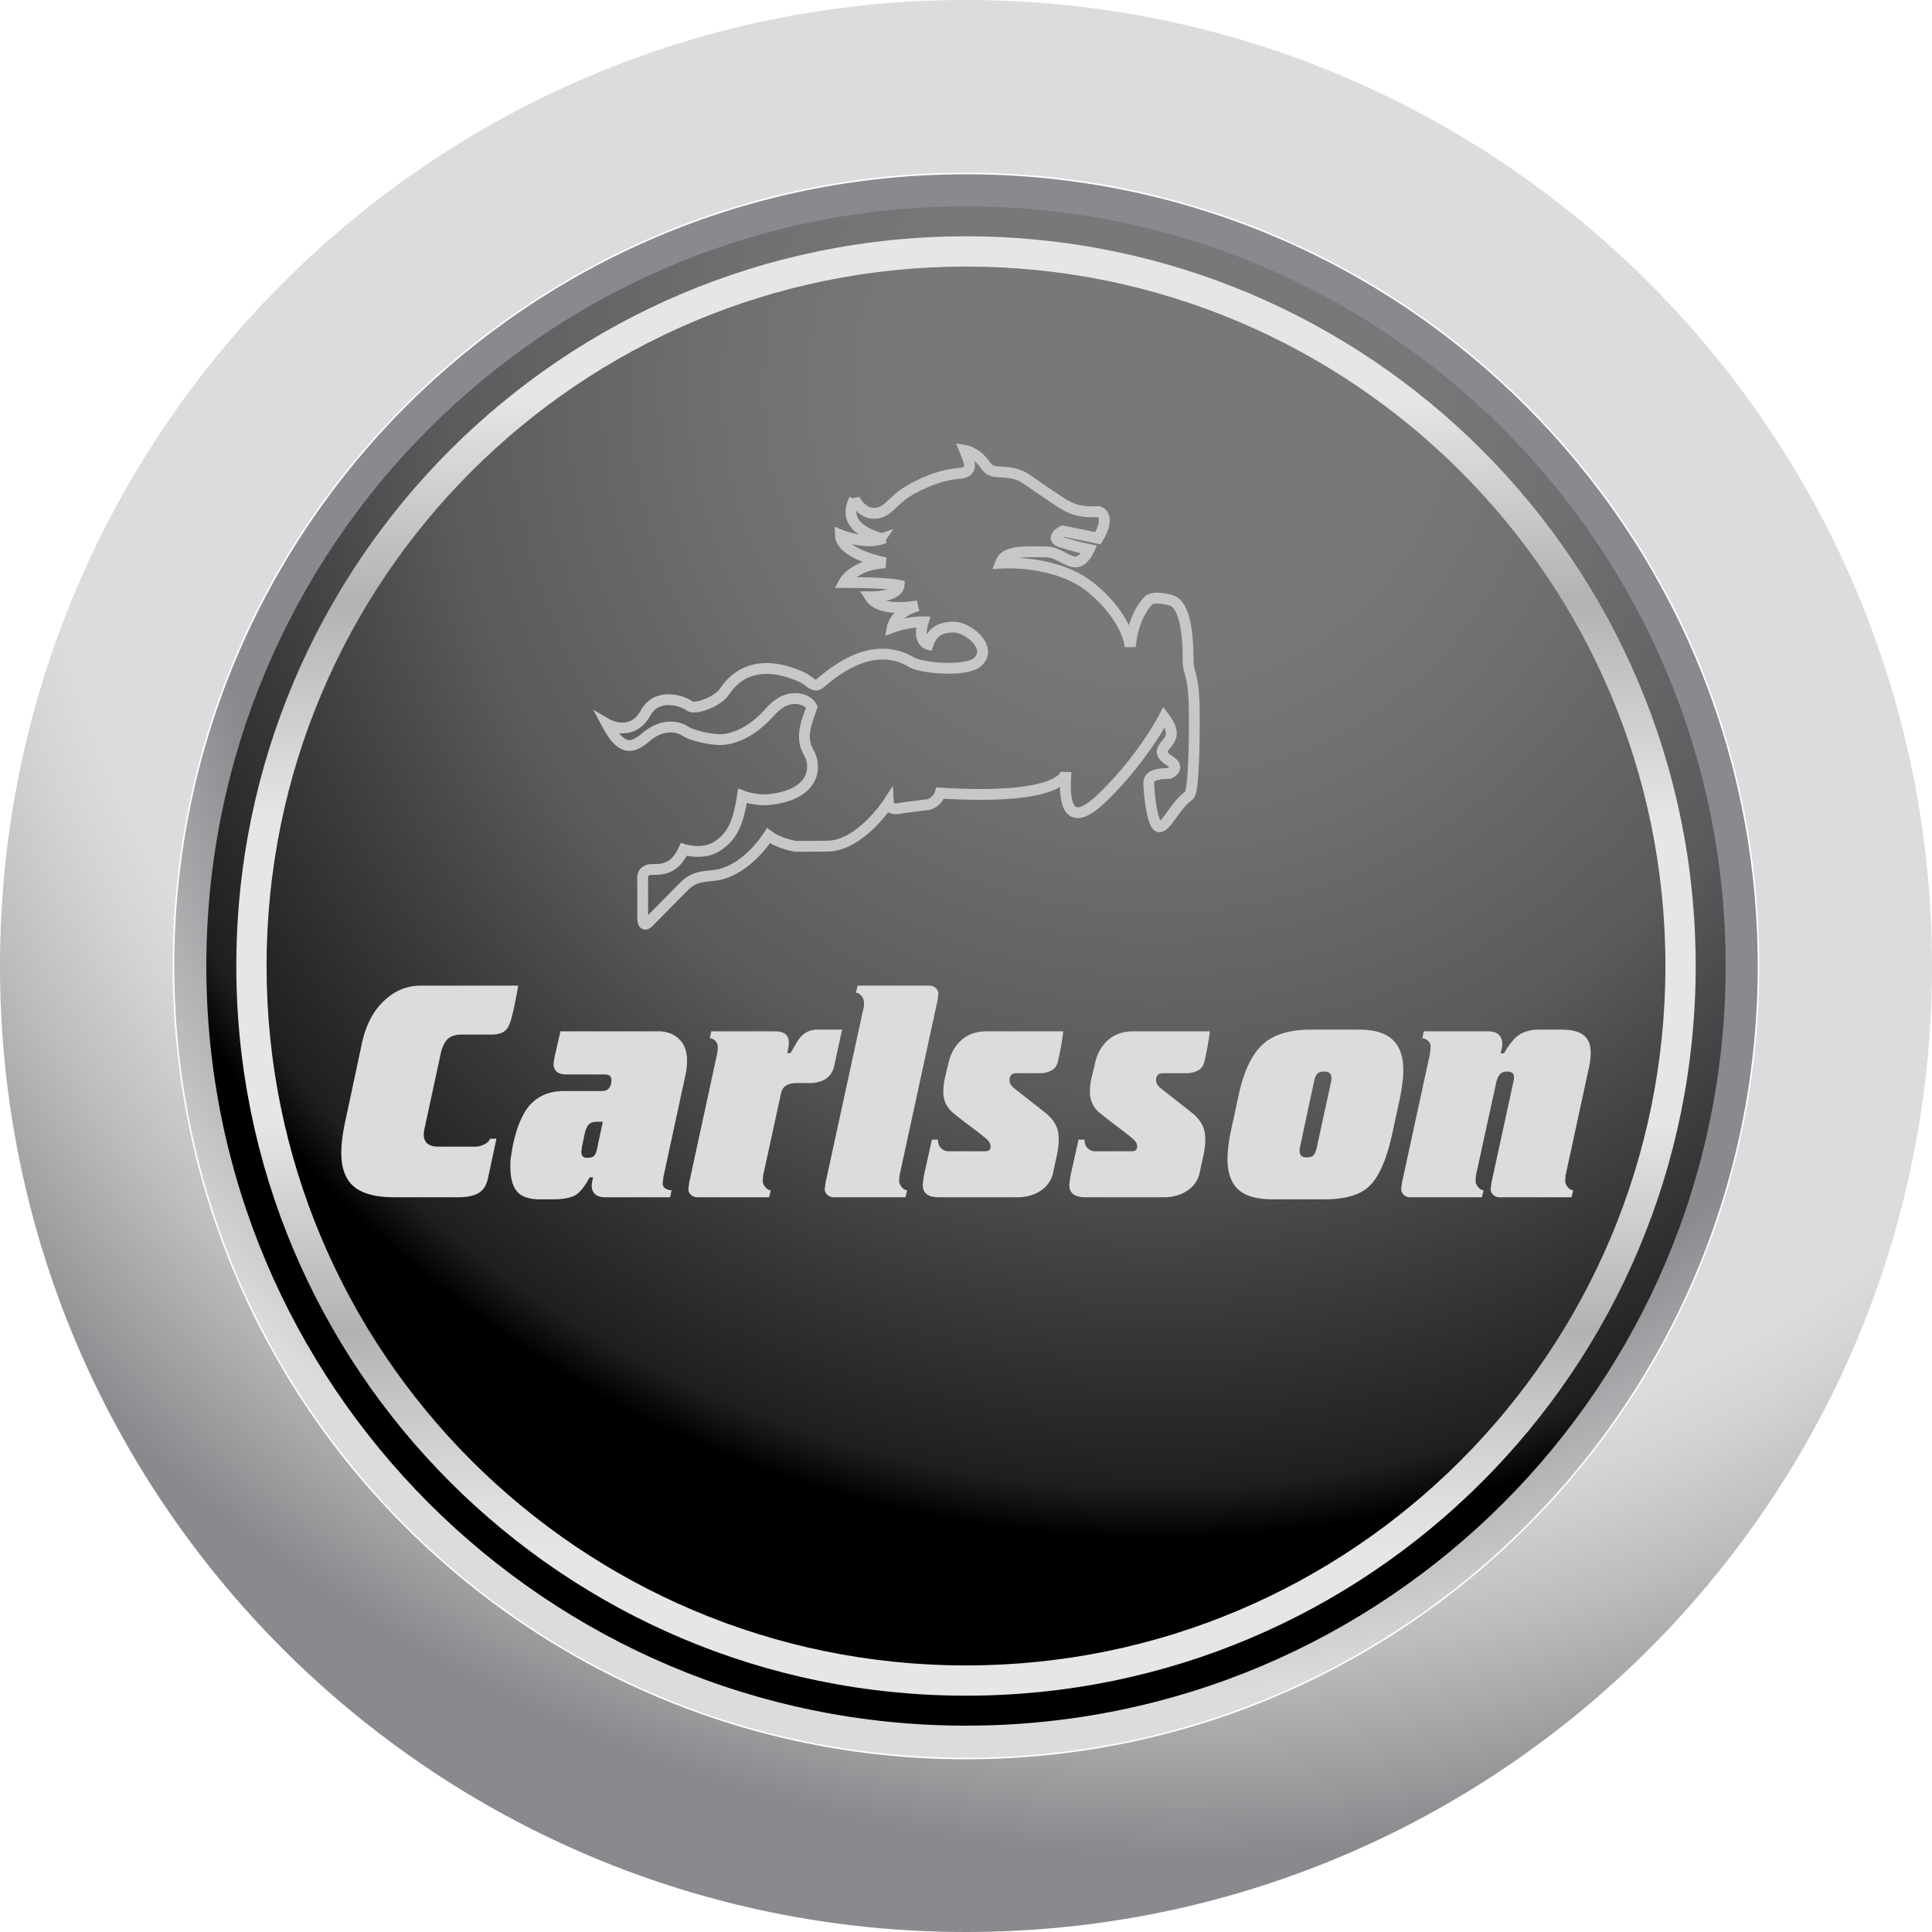
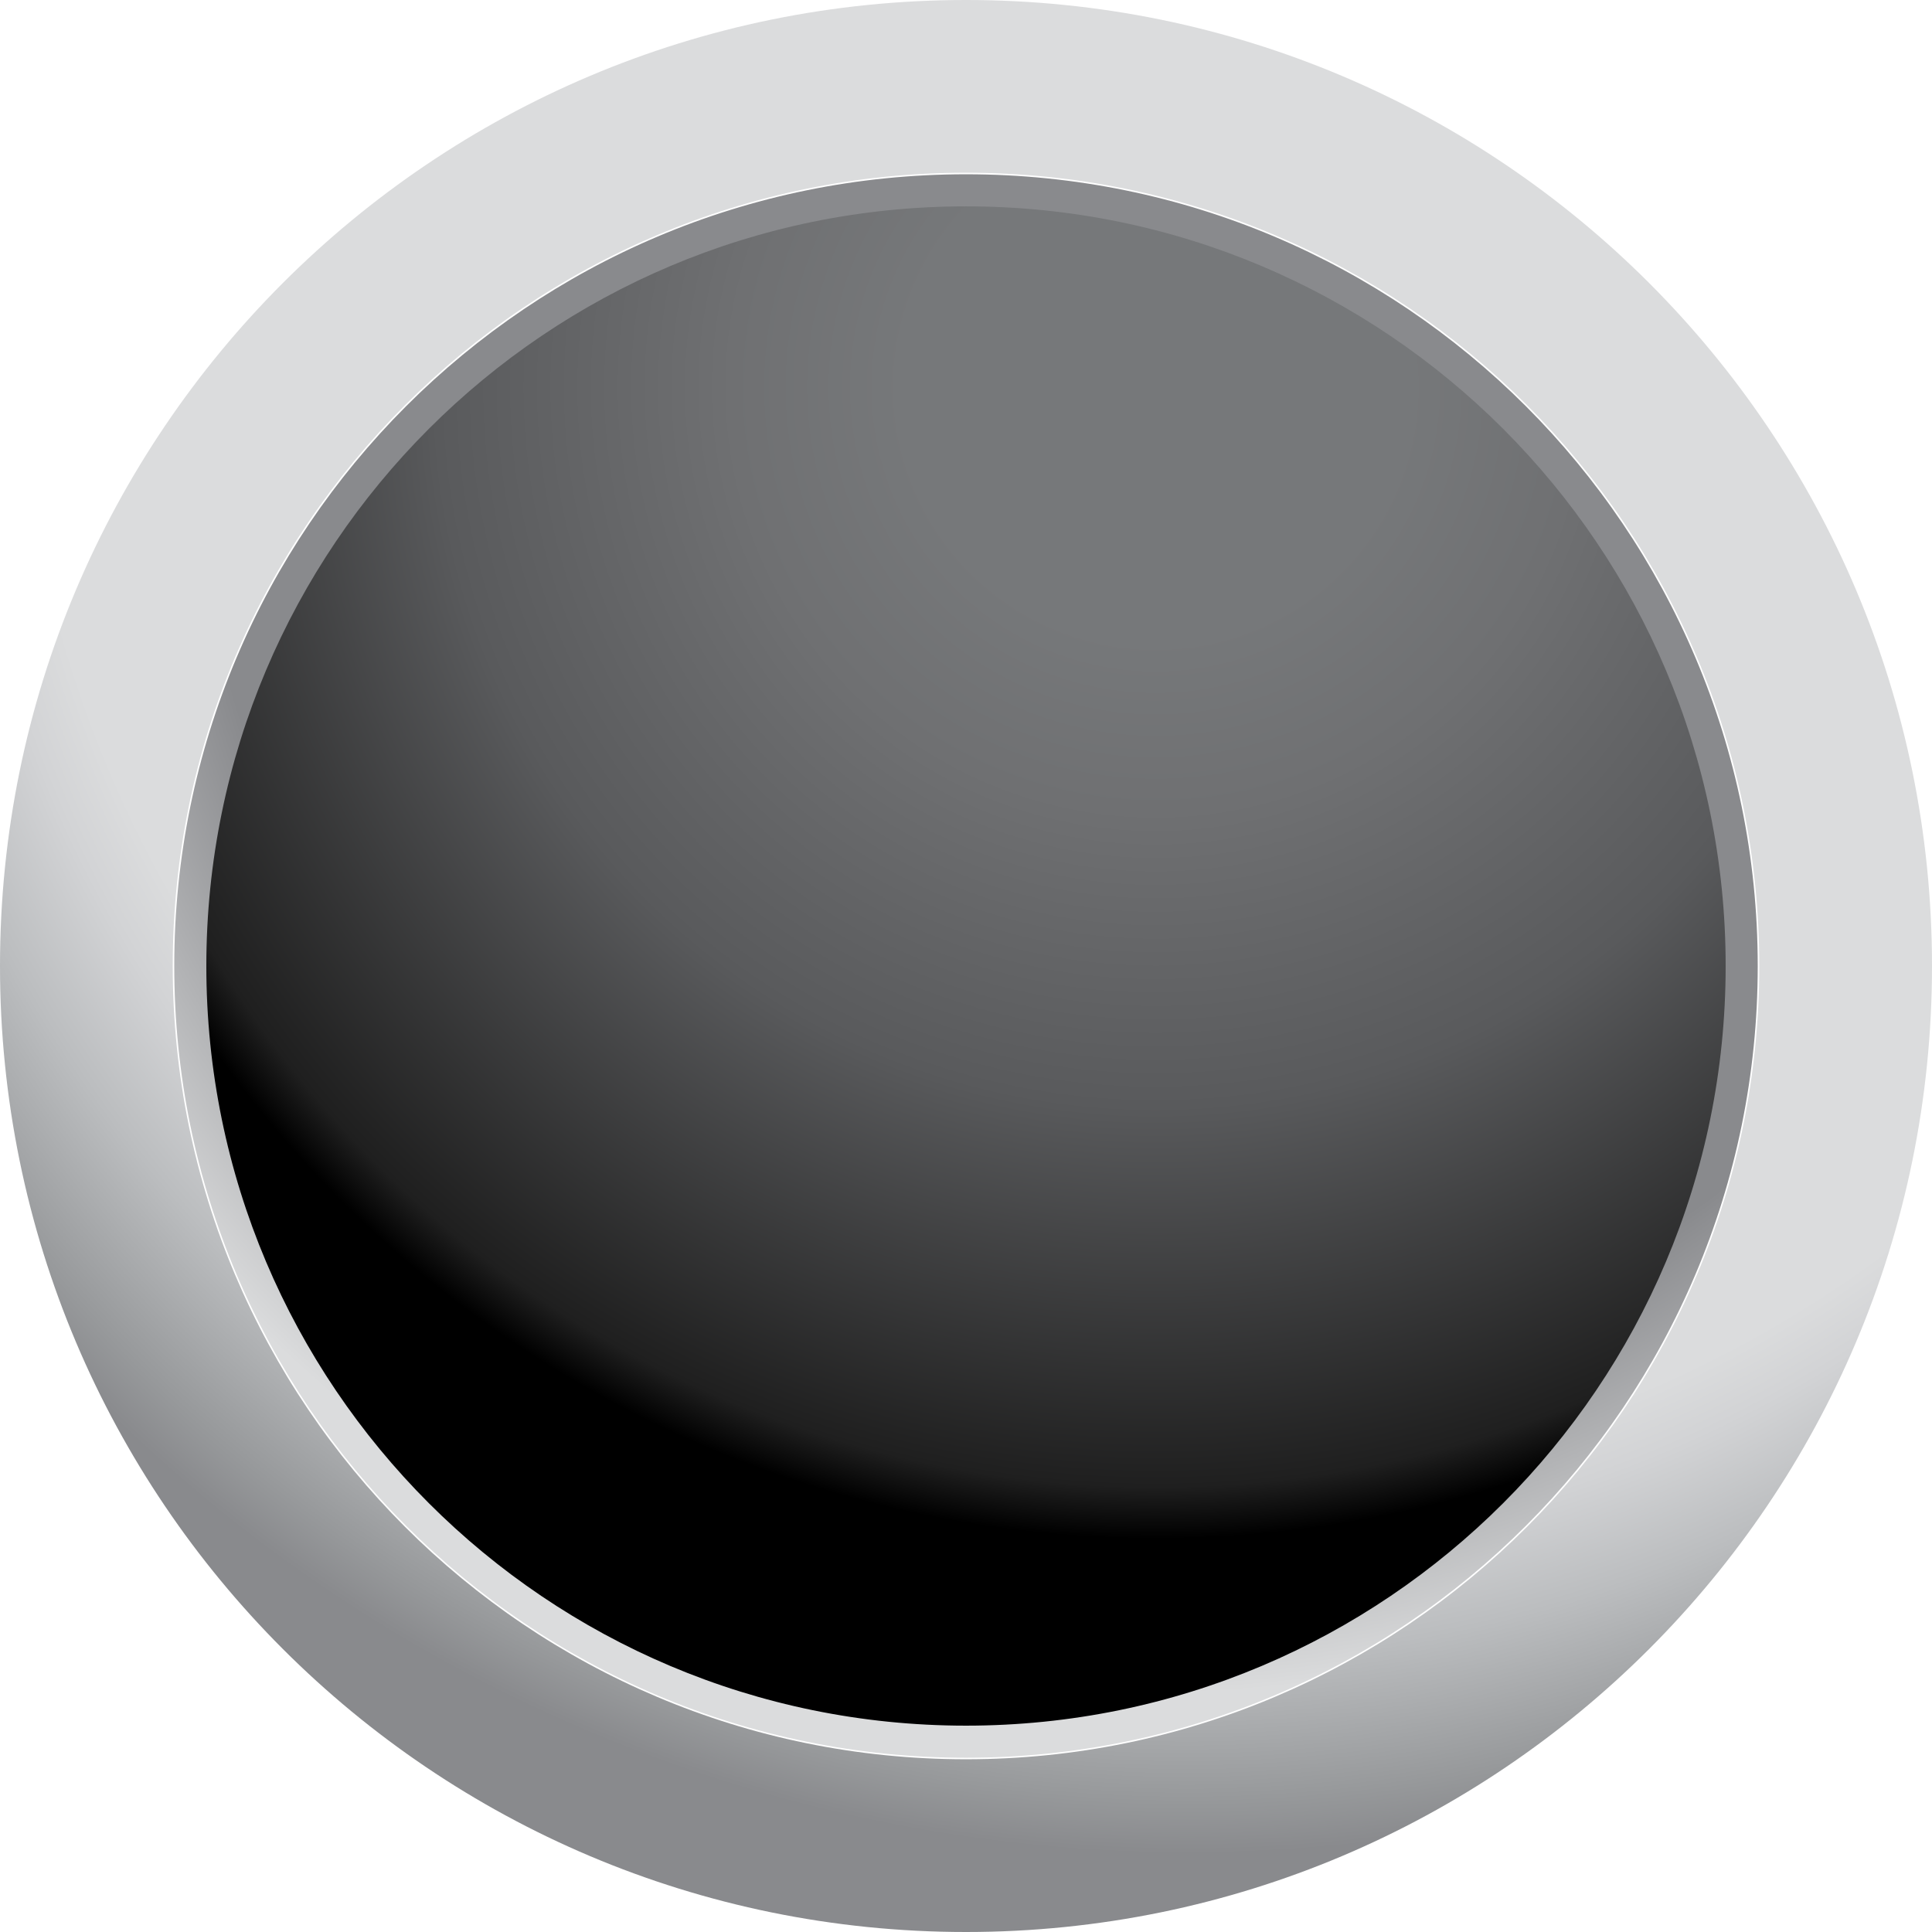
<svg xmlns="http://www.w3.org/2000/svg" width="2500" height="2500" viewBox="0 0 170.079 170.079">
  <radialGradient id="a" cx="104.469" cy="27.729" r="135.488" gradientUnits="userSpaceOnUse">
    <stop offset=".758" stop-color="#dbdcdd" />
    <stop offset=".8" stop-color="#d2d3d5" />
    <stop offset=".872" stop-color="#bbbdbf" />
    <stop offset=".964" stop-color="#97999b" />
    <stop offset="1" stop-color="#898a8d" />
  </radialGradient>
  <path d="M85.039 0C38.073 0 0 38.073 0 85.039c0 46.967 38.073 85.04 85.039 85.04 46.967 0 85.04-38.073 85.04-85.04C170.079 38.073 132.006 0 85.039 0zm0 154.873c-38.569 0-69.833-31.266-69.833-69.834 0-38.569 31.264-69.833 69.833-69.833 38.568 0 69.834 31.264 69.834 69.833 0 38.568-31.266 69.834-69.834 69.834z" fill="url(#a)" />
  <radialGradient id="b" cx="101.75" cy="34.078" r="101.38" gradientUnits="userSpaceOnUse">
    <stop offset=".219" stop-color="#76787a" />
    <stop offset=".368" stop-color="#6f7072" />
    <stop offset=".625" stop-color="#595a5c" />
    <stop offset=".955" stop-color="#1f1f1f" />
    <stop offset="1" />
  </radialGradient>
  <path d="M152.316 85.039c0 37.156-30.121 67.277-67.277 67.277-37.159 0-67.278-30.121-67.278-67.277S47.88 17.761 85.039 17.761c37.156 0 67.277 30.122 67.277 67.278z" fill="url(#b)" />
  <linearGradient id="c" gradientUnits="userSpaceOnUse" x1="85.04" y1="149.276" x2="85.04" y2="20.803">
    <stop offset=".096" stop-color="#e6e6e7" />
    <stop offset=".134" stop-color="#dddedf" />
    <stop offset=".199" stop-color="#c6c7c9" />
    <stop offset=".25" stop-color="#b0b2b4" />
    <stop offset=".393" stop-color="#e6e6e7" />
    <stop offset=".601" stop-color="#e6e6e7" />
    <stop offset=".75" stop-color="#b0b2b4" />
    <stop offset=".888" stop-color="#e6e6e7" />
  </linearGradient>
-   <path d="M85.039 20.803c-35.479 0-64.236 28.759-64.236 64.236 0 35.476 28.757 64.237 64.236 64.237 35.476 0 64.237-28.762 64.237-64.237 0-35.477-28.761-64.236-64.237-64.236zm0 125.809c-34.008 0-61.573-27.569-61.573-61.573 0-34.006 27.565-61.573 61.573-61.573 34.006 0 61.573 27.567 61.573 61.573 0 34.004-27.567 61.573-61.573 61.573z" fill="url(#c)" />
  <radialGradient id="d" cx="100.964" cy="38.068" r="111.046" gradientUnits="userSpaceOnUse">
    <stop offset=".753" stop-color="#898a8d" />
    <stop offset="1" stop-color="#dbdcdd" />
  </radialGradient>
  <path d="M85.039 15.342c-38.495 0-69.699 31.204-69.699 69.699 0 38.494 31.204 69.698 69.699 69.698 38.494 0 69.699-31.204 69.699-69.698 0-38.495-31.205-69.699-69.699-69.699zm0 136.572c-36.935 0-66.875-29.938-66.875-66.874 0-36.935 29.94-66.874 66.875-66.874s66.875 29.939 66.875 66.874c0 36.936-29.94 66.874-66.875 66.874z" fill="url(#d)" />
  <g fill="#dbdcdd">
-     <path d="M38.591 100.941h3.25c.252 0 .517-.066.793-.201.277-.132.441-.298.492-.491l.579-.012-.731 3.405c-.118.597-.345 1.018-.68 1.271-.42.322-1.066.484-1.94.484h-5.67c-1.697 0-2.916-.351-3.653-1.051-.657-.634-.985-1.586-.985-2.864 0-.829.135-1.835.403-3.023l1.387-6.508c.351-1.693 1.033-2.997 2.041-3.914.924-.848 1.981-1.271 3.175-1.271h8.568c-.051.324-.134.779-.253 1.36a23.95 23.95 0 0 1-.303 1.359c-.134.56-.301.945-.503 1.161-.268.289-.705.431-1.311.431h-2.596c-.604 0-1.042.152-1.311.46-.268.308-.461.766-.58 1.377L37.38 99.32a2.188 2.188 0 0 0-.076.541c0 .719.429 1.08 1.287 1.08zM57.934 90.788c.755 0 1.368.224 1.841.678.469.451.704 1.075.704 1.871 0 .472-.041.887-.126 1.248l-1.94 8.977-.077.596c0 .216.084.373.252.474.168.099.344.146.529.146l-.126.621h-5.695c-.421 0-.728-.094-.92-.283-.193-.187-.29-.437-.29-.742 0-.07.016-.197.05-.378l.075-.351h-.301c-.42.788-.836 1.311-1.249 1.562-.413.25-1.104.375-2.078.375h-1.034c-.874 0-1.512-.187-1.915-.566-.47-.451-.706-1.227-.706-2.321 0-.272.005-.463.013-.568.008-.108.079-.55.214-1.325.369-1.727.916-2.953 1.637-3.674.723-.719 1.671-1.08 2.849-1.08h3.327c.453 0 .73-.217.832-.648.016-.071.025-.179.025-.324 0-.324-.194-.488-.581-.488h-3.352c-.772 0-1.16-.316-1.16-.95l.076-.542.529-2.305h8.597zm-6.503 9.211l-.2.95-.052.462c0 .347.168.518.505.518l.176-.017c.37 0 .597-.232.681-.702l.53-2.459h-.581c-.269 0-.488.082-.656.244-.167.162-.302.497-.403 1.004zM68.763 96.21l-1.588 7.299-.024.431c0 .199.075.39.228.568.151.181.309.27.479.27l-.153.621h-6.299a.802.802 0 0 1-.581-.217.688.688 0 0 1-.227-.514l.076-.568 2.47-11.393.05-.488a.817.817 0 0 0-.215-.581.658.658 0 0 0-.491-.231l.126-.618h5.595c.822 0 1.234.332 1.234.999 0 .234-.049.54-.151.918h.303c.436-.755.672-1.153.706-1.19.419-.581.965-.876 1.638-.876h2.193l-.732 3.355c-.15.468-.411.811-.78 1.026-.369.217-.831.324-1.386.324h-1.083c-.793 0-1.254.287-1.388.865zM72.68 104.102l3.326-15.309c.033-.108.049-.215.049-.324v-.242a.871.871 0 0 0-.226-.568c-.152-.179-.312-.269-.48-.269l.152-.622h6.302c.235 0 .429.073.58.216a.688.688 0 0 1 .225.515l-.074.566-3.353 15.444-.026.433c0 .197.077.388.229.566.151.181.31.27.478.27l-.151.621H73.41a.796.796 0 0 1-.578-.217.68.68 0 0 1-.228-.51l.076-.57zM89.473 94.477c-.402 0-.604.205-.604.621 0 .234.123.46.376.676l2.823 2.217c.386.324.672.664.856 1.014.185.353.278.79.278 1.312 0 .433-.061.909-.176 1.433l-.304 1.433a2.522 2.522 0 0 1-1.108 1.638c-.589.388-1.285.58-2.092.58h-6.855c-.958 0-1.436-.36-1.436-1.081l.075-.7.733-3.296.531-.002c0 .324.092.576.277.757a.91.91 0 0 0 .654.268h3.25c.302 0 .451-.145.451-.432 0-.217-.121-.435-.365-.65-.242-.216-.727-.595-1.449-1.137a43.549 43.549 0 0 1-1.461-1.138 2.437 2.437 0 0 1-.669-.839 2.403 2.403 0 0 1-.213-1.028c0-.451.049-.876.151-1.274l.303-1.271c.167-.741.479-1.345.932-1.814.606-.648 1.412-.973 2.422-.973h6.752c-.1.741-.185 1.274-.252 1.599-.067.328-.142.678-.226 1.059-.086.38-.283.647-.592.801a2.19 2.19 0 0 1-.973.23h-2.089zM102.376 94.477c-.404 0-.605.205-.605.621 0 .234.125.46.378.676l2.821 2.217c.388.324.673.664.858 1.014.185.353.277.79.277 1.312 0 .433-.06.909-.175 1.433l-.306 1.433a2.52 2.52 0 0 1-1.106 1.638c-.591.388-1.285.58-2.092.58h-6.854c-.957 0-1.438-.36-1.438-1.081l.079-.7.731-3.296.531-.002c0 .324.093.576.275.757a.915.915 0 0 0 .656.268h3.249c.302 0 .453-.145.453-.432 0-.217-.121-.435-.365-.65s-.727-.595-1.45-1.137a46.991 46.991 0 0 1-1.462-1.138 2.418 2.418 0 0 1-.667-.839 2.389 2.389 0 0 1-.215-1.028c0-.451.051-.876.151-1.274l.302-1.271c.168-.741.48-1.345.934-1.814.604-.648 1.41-.973 2.42-.973h6.752a26.56 26.56 0 0 1-.254 1.599c-.067.328-.142.678-.226 1.059-.084.38-.281.647-.59.801a2.2 2.2 0 0 1-.973.23h-2.089zM112.065 105.581c-1.425 0-2.449-.291-3.071-.878-.623-.583-.934-1.474-.934-2.662 0-.757.117-1.666.352-2.728l.63-2.918c.472-2.18 1.219-3.701 2.243-4.567.942-.79 2.319-1.189 4.136-1.189h4.156c1.396 0 2.401.299 3.024.895.622.593.935 1.476.935 2.646 0 .739-.119 1.658-.354 2.758l-.63 2.917c-.505 2.288-1.194 3.827-2.066 4.62-.807.738-2.11 1.107-3.906 1.107h-4.515zm3.632-10.471l-1.26 5.893c-.019.073-.026.14-.026.203v.123c0 .374.201.562.604.562.287 0 .488-.063.605-.188.118-.124.211-.322.278-.592l1.285-5.893c.017-.071.026-.179.026-.324 0-.377-.213-.562-.63-.562-.287 0-.488.06-.605.186-.119.127-.21.324-.277.592zM131.715 95.301l-1.792 8.208-.022.433c0 .197.074.388.228.566.152.181.312.27.48.27l-.15.621h-6.303a.797.797 0 0 1-.581-.217.68.68 0 0 1-.228-.51l.076-.566 2.469-11.384.052-.614c0-.187-.082-.351-.24-.49s-.322-.211-.492-.211l.125-.618h5.671c.422 0 .732.099.934.298.203.201.304.464.304.79 0 .11-.011.224-.026.343a4.25 4.25 0 0 1-.126.503h.302c.439-.737.833-1.244 1.185-1.513.488-.38 1.125-.57 1.915-.57h1.917c.941 0 1.611.168 2.015.502.404.333.606.842.606 1.527 0 .451-.06.918-.177 1.406l-2.042 9.433-.023.433c0 .199.076.39.227.568.149.181.31.27.479.27l-.153.621h-6.312a.8.8 0 0 1-.581-.217.68.68 0 0 1-.228-.51l.076-.568 1.929-8.883c.033-.108.05-.252.05-.433 0-.304-.211-.456-.63-.456-.268 0-.473.083-.618.255-.144.17-.249.409-.316.713z" />
-   </g>
-   <path d="M75.218 43.95s.617 1.239 1.697 1.239c1.082 0 1.46-.779 2.452-1.557.743-.584 3-1.805 4.98-1.947 1.525-.11.955-1.026.567-2.052 0 0 1.06.162 1.85 1.345.638.955 1.662.247 3.185.955.46.213 3.141 2.194 3.918 2.584.645.321 1.162.602 2.872.524 0 0 1.135.303-.085 2.342l-3.104-.638s-1.226.649-.097.991c1.053.318 1.405.427 2.434.637 0 0-.496 1.133-1.239 1.097-.745-.034-1.488-.855-2.514-.884-2.619-.071-3.715.035-4.061.989 0 0 4.955-.389 8.105 2.266 3.148 2.654 3.325 5.096 3.325 5.096s.142-2.547 1.592-4.07c0 0 .285-.451 1.948-.036.903.226 1.55 1.664 1.55 5.345 0 1.167.492 1.096.537 4.209.019 1.205.037 7.291-.458 7.645-1.227.875-1.912 2.654-2.586 2.762-.671.105-.991-3.399-.954-3.929.037-.533.602-.779 1.807-.779 0 0 1.096-.459 0-1.132-1.099-.673-.497-1.133-.144-1.593.354-.459.603-1.025-.318-2.229 0 0-1.734 3.432-5.238 6.901-1.178 1.167-3.856 3.54-3.398-2.051 0 0 .067 2.523-11.067 1.837 0 0-.209.754-1.005 1.005l-2.303.293s-1.23.366-1.266-.446c0 0-2.499 3.856-5.437 3.821l-2.702.015s-1.38-.192-2.408-.935c0 0-2.017 3.255-4.877 3.503-1.517.131-1.917.319-2.661 1.062-.641.641-2.973 3.008-2.973 3.008s-.529.673-.565-.318V77.18s0-.664.884-.638c1.168.036 2.053-.282 2.739-1.762 0 0 1.728.559 3.001-.326 1.213-.842 1.77-1.841 2.158-4.388 0 0 1.167.455 2.4.318 4.142-.46 4.107-3.043 3.434-4.141-.889-1.451.036-3.185.282-3.998 0 0-.282-.673-1.344-.745-1.09-.072-1.882.654-2.372 1.204-1.45 1.628-3.114 2.442-4.459 2.406-.816-.021-2.407-.354-2.973-.743-.661-.454-2.059-.687-3.468.531-1.31 1.132-2.23 1.097-3.433-1.167 0 0 2.169 1.256 3.399-.956 1.06-1.911 3.396-1.026 3.856-.637.461.389 2.514-.354 3.114-1.274.961-1.472 3.009-2.974 6.83-1.239.635.289 1.027.991 1.558.532 3.178-2.755 5.84-3.186 8.105-1.842.83.494 4.803.886 5.805-.07 1.354-1.293-.984-3.084-2.17-3.043-1.035.035-1.804.283-2.23 1.521 0 0-.954-.248-.423-1.982 0 0-1.274-.036-2.725.496 0 0 .247-1.38 2.264-1.911 0 0-3.291.672-4.211-.779 0 0 2.443.037 2.548-1.026 0 0-1.026-.247-4.848-.247 0 0 .813-1.557 3.645-1.734 0 0-3.894-.708-3.964-2.443 0 0 2.159.885 3.717.319-.001.002-3.894-.775-2.478-3.466z" fill="none" stroke="#c6c7c9" stroke-width=".954" />
+     </g>
</svg>